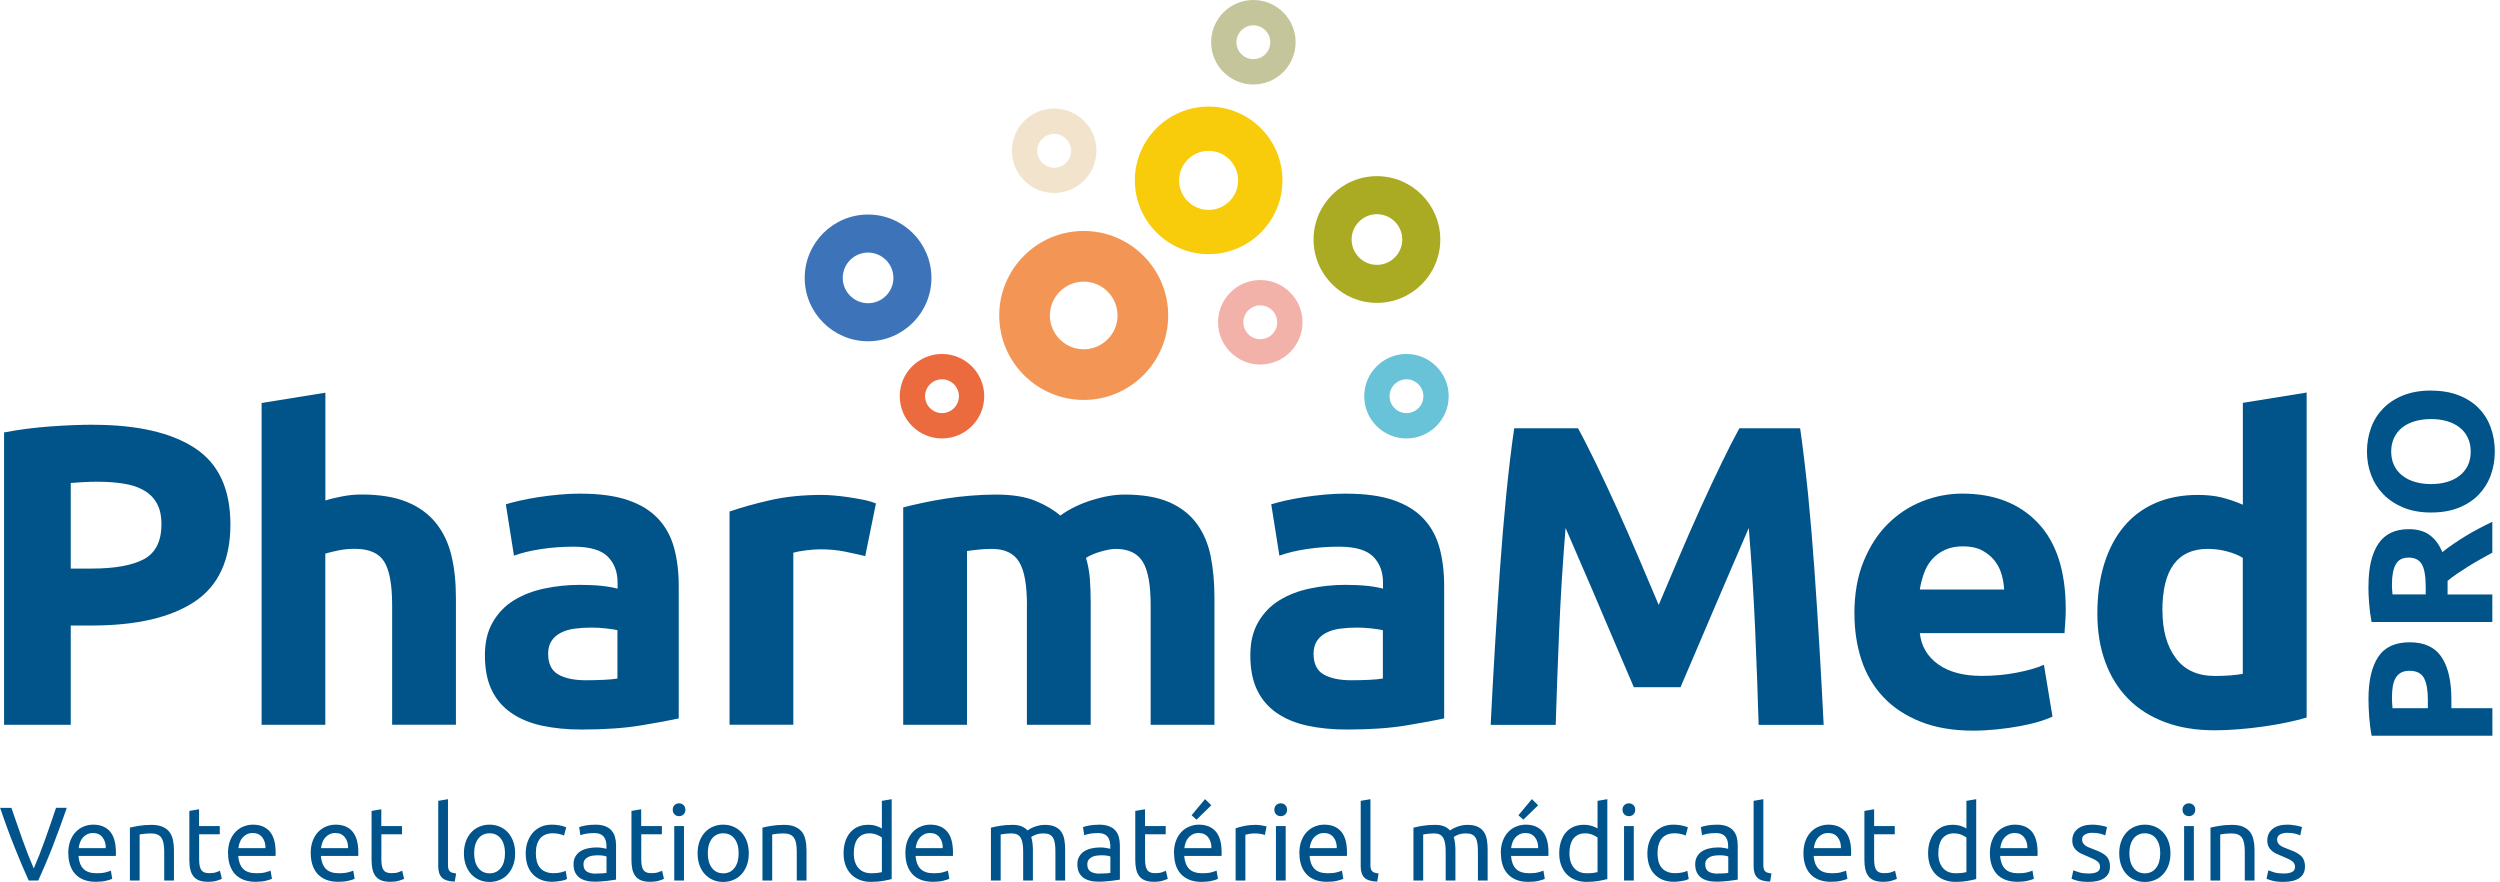
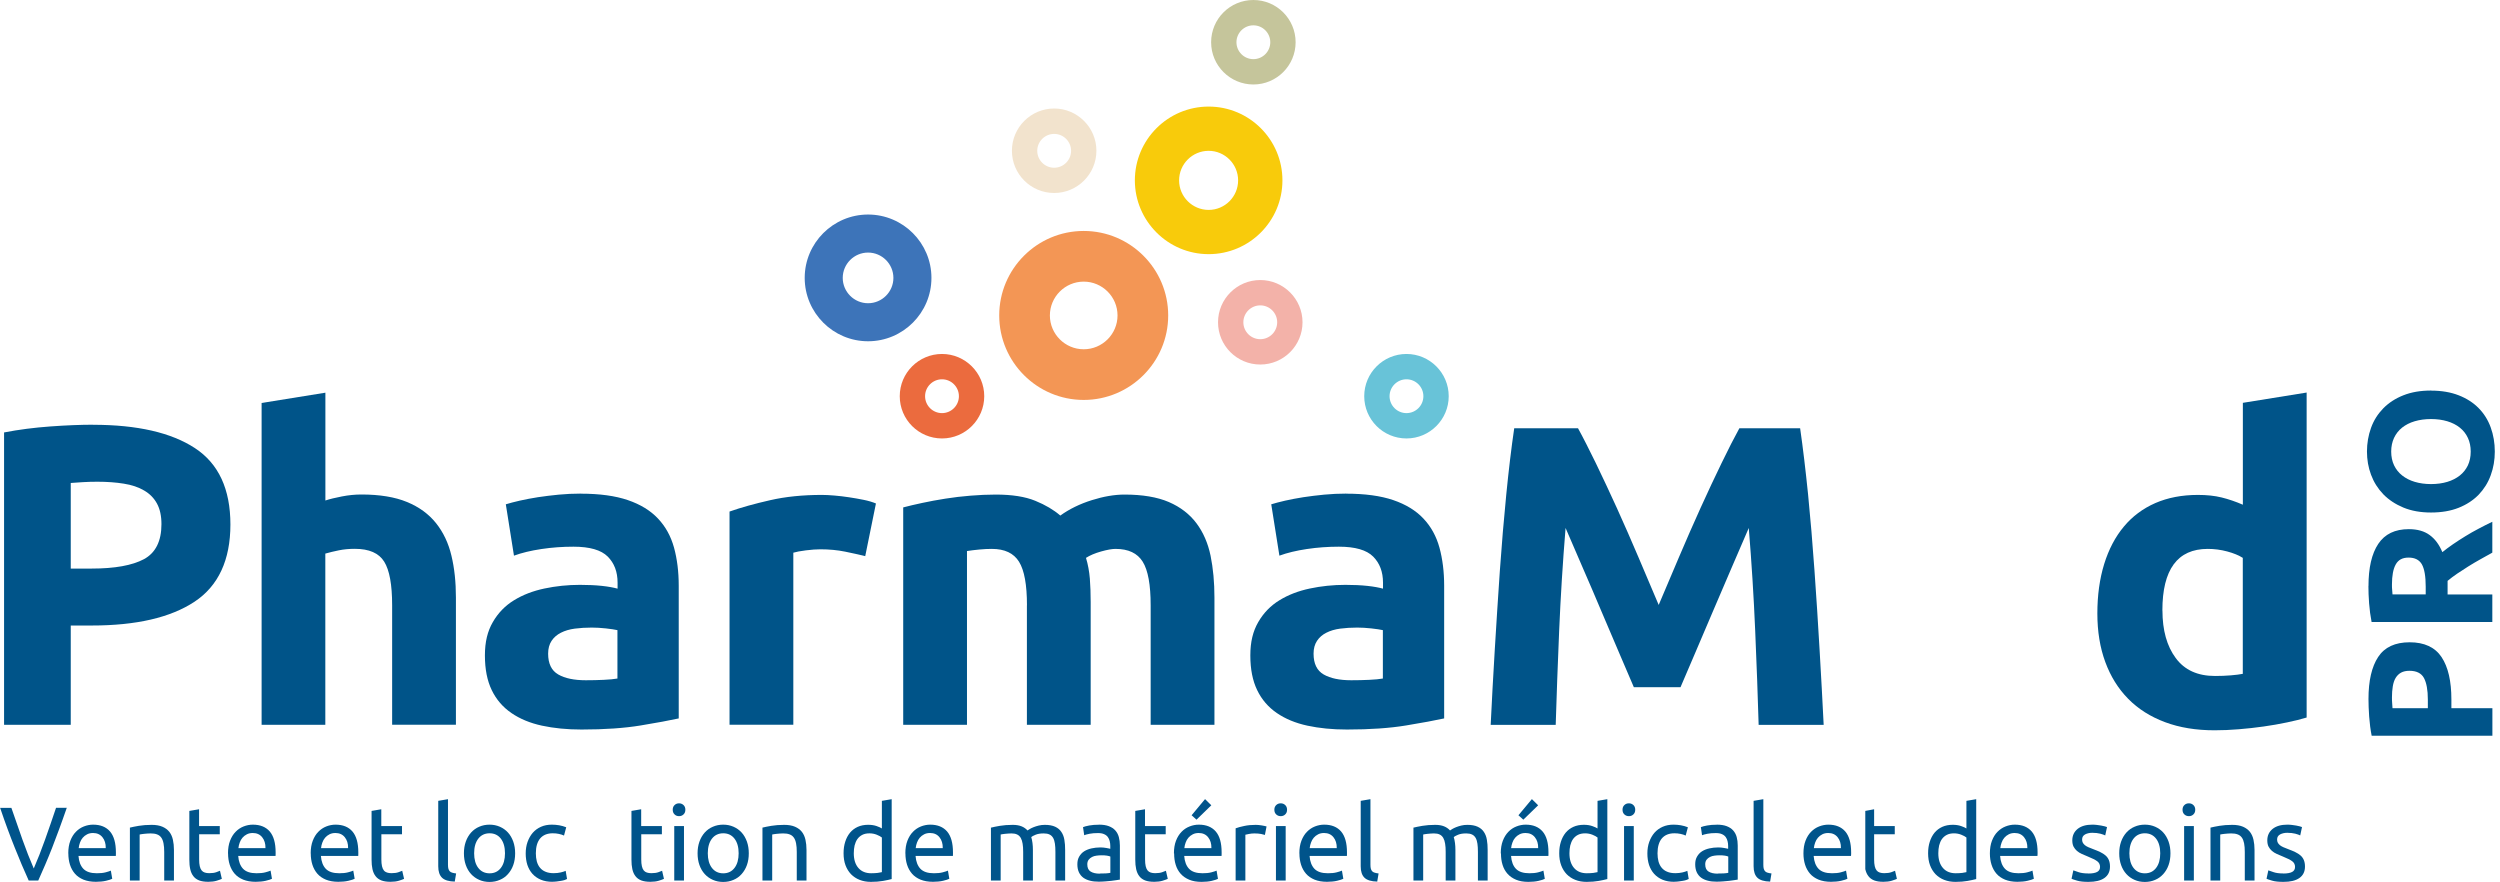
<svg xmlns="http://www.w3.org/2000/svg" width="360" height="127" viewBox="0 0 360 127" fill="none">
  <g clip-path="url(#clip0_293_1561)">
    <path d="M13.399 61.169C19.77 61.169 24.651 62.292 28.07 64.529C31.479 66.765 33.179 70.433 33.179 75.532C33.179 80.631 31.449 84.378 28 86.655C24.551 88.931 19.621 90.074 13.21 90.074H10.188V104.367H0.586V62.272C2.684 61.865 4.9 61.577 7.246 61.408C9.592 61.239 11.639 61.159 13.409 61.159M14.015 69.369C13.319 69.369 12.623 69.389 11.947 69.429C11.272 69.469 10.685 69.509 10.188 69.548V81.874H13.21C16.54 81.874 19.044 81.416 20.724 80.522C22.404 79.617 23.249 77.927 23.249 75.472C23.249 74.28 23.03 73.296 22.603 72.51C22.175 71.725 21.559 71.099 20.754 70.632C19.949 70.155 18.975 69.827 17.832 69.648C16.679 69.459 15.407 69.369 14.015 69.369Z" fill="#005489" />
    <path d="M37.672 104.367V58.028L46.856 56.547V72.073C47.472 71.864 48.267 71.675 49.231 71.487C50.196 71.298 51.13 71.208 52.035 71.208C54.669 71.208 56.855 71.566 58.595 72.282C60.344 72.997 61.736 74.021 62.789 75.333C63.833 76.645 64.578 78.206 65.006 80.015C65.443 81.824 65.652 83.832 65.652 86.058V104.357H56.468V87.162C56.468 84.2 56.09 82.112 55.325 80.88C54.559 79.647 53.158 79.031 51.1 79.031C50.275 79.031 49.51 79.1 48.784 79.249C48.069 79.399 47.422 79.548 46.846 79.717V104.367H37.662H37.672Z" fill="#005489" />
    <path d="M83.623 71.089C86.337 71.089 88.593 71.397 90.402 72.013C92.211 72.63 93.662 73.514 94.746 74.667C95.839 75.82 96.604 77.212 97.061 78.862C97.509 80.502 97.737 82.331 97.737 84.349V103.453C96.425 103.741 94.597 104.079 92.251 104.467C89.905 104.854 87.072 105.053 83.742 105.053C81.645 105.053 79.746 104.864 78.047 104.496C76.347 104.129 74.876 103.522 73.644 102.677C72.411 101.833 71.467 100.739 70.811 99.377C70.155 98.026 69.827 96.356 69.827 94.388C69.827 92.42 70.204 90.899 70.97 89.577C71.725 88.265 72.749 87.211 74.021 86.436C75.293 85.651 76.755 85.094 78.395 84.746C80.035 84.398 81.744 84.219 83.514 84.219C84.706 84.219 85.76 84.269 86.684 84.368C87.609 84.468 88.354 84.607 88.931 84.766V83.901C88.931 82.341 88.454 81.088 87.51 80.144C86.565 79.2 84.925 78.723 82.579 78.723C81.019 78.723 79.478 78.832 77.957 79.061C76.437 79.289 75.124 79.607 74.011 80.015L72.838 72.62C73.375 72.451 74.041 72.282 74.846 72.093C75.651 71.914 76.516 71.745 77.47 71.596C78.415 71.457 79.409 71.328 80.462 71.228C81.506 71.129 82.569 71.079 83.633 71.079M84.359 97.956C85.263 97.956 86.128 97.936 86.943 97.896C87.768 97.857 88.424 97.797 88.911 97.708V90.74C88.543 90.66 87.987 90.571 87.251 90.491C86.516 90.412 85.83 90.372 85.213 90.372C84.349 90.372 83.543 90.422 82.778 90.521C82.013 90.621 81.347 90.819 80.78 91.108C80.204 91.396 79.757 91.784 79.428 92.281C79.1 92.778 78.931 93.384 78.931 94.129C78.931 95.57 79.418 96.564 80.383 97.121C81.347 97.678 82.669 97.956 84.359 97.956Z" fill="#005489" />
    <path d="M124.595 80.084C123.77 79.876 122.806 79.667 121.702 79.438C120.589 79.21 119.396 79.1 118.124 79.1C117.547 79.1 116.862 79.15 116.057 79.249C115.251 79.349 114.645 79.468 114.238 79.587V104.357H105.053V73.663C106.693 73.087 108.641 72.54 110.878 72.033C113.114 71.516 115.609 71.268 118.363 71.268C118.86 71.268 119.456 71.298 120.152 71.357C120.847 71.417 121.543 71.496 122.249 71.606C122.945 71.705 123.641 71.835 124.346 71.974C125.042 72.113 125.638 72.292 126.135 72.5L124.595 80.075V80.084Z" fill="#005489" />
    <path d="M147.883 87.171C147.883 84.209 147.506 82.122 146.74 80.89C145.975 79.657 144.673 79.041 142.824 79.041C142.248 79.041 141.651 79.071 141.035 79.13C140.419 79.19 139.822 79.259 139.246 79.349V104.367H130.062V73.067C130.837 72.858 131.751 72.65 132.805 72.421C133.849 72.192 134.962 71.993 136.135 71.805C137.308 71.616 138.51 71.477 139.743 71.377C140.975 71.278 142.188 71.218 143.381 71.218C145.727 71.218 147.625 71.516 149.076 72.113C150.537 72.709 151.73 73.415 152.684 74.24C153.996 73.296 155.507 72.56 157.217 72.023C158.917 71.487 160.497 71.218 161.928 71.218C164.513 71.218 166.64 71.576 168.31 72.292C169.97 73.007 171.301 74.031 172.286 75.343C173.27 76.655 173.945 78.216 174.323 80.025C174.691 81.834 174.88 83.842 174.88 86.068V104.367H165.695V87.171C165.695 84.209 165.318 82.122 164.552 80.89C163.787 79.657 162.485 79.041 160.636 79.041C160.139 79.041 159.453 79.16 158.569 79.409C157.684 79.657 156.958 79.965 156.382 80.333C156.67 81.277 156.849 82.271 156.939 83.325C157.018 84.378 157.058 85.492 157.058 86.684V104.367H147.874V87.171H147.883Z" fill="#005489" />
    <path d="M193.845 71.089C196.558 71.089 198.815 71.397 200.624 72.013C202.433 72.63 203.884 73.514 204.967 74.667C206.061 75.82 206.826 77.212 207.283 78.862C207.73 80.502 207.959 82.331 207.959 84.349V103.453C206.647 103.741 204.818 104.079 202.472 104.467C200.127 104.854 197.294 105.053 193.964 105.053C191.867 105.053 189.968 104.864 188.269 104.496C186.569 104.129 185.098 103.522 183.865 102.677C182.633 101.833 181.688 100.739 181.032 99.377C180.376 98.026 180.048 96.356 180.048 94.388C180.048 92.42 180.426 90.899 181.191 89.577C181.947 88.265 182.971 87.211 184.243 86.436C185.515 85.651 186.976 85.094 188.616 84.746C190.256 84.398 191.966 84.219 193.735 84.219C194.928 84.219 195.982 84.269 196.906 84.368C197.831 84.468 198.576 84.607 199.153 84.766V83.901C199.153 82.341 198.675 81.088 197.731 80.144C196.787 79.2 195.147 78.723 192.801 78.723C191.24 78.723 189.7 78.832 188.179 79.061C186.658 79.289 185.346 79.607 184.233 80.015L183.06 72.62C183.597 72.451 184.263 72.282 185.068 72.093C185.873 71.914 186.738 71.745 187.692 71.596C188.636 71.457 189.63 71.328 190.684 71.228C191.728 71.129 192.791 71.079 193.855 71.079M194.58 97.956C195.485 97.956 196.35 97.936 197.165 97.896C197.99 97.857 198.646 97.797 199.133 97.708V90.74C198.765 90.66 198.208 90.571 197.473 90.491C196.737 90.412 196.051 90.372 195.435 90.372C194.57 90.372 193.765 90.422 193 90.521C192.234 90.621 191.568 90.819 191.002 91.108C190.425 91.396 189.978 91.784 189.65 92.281C189.322 92.778 189.153 93.384 189.153 94.129C189.153 95.57 189.64 96.564 190.604 97.121C191.568 97.678 192.89 97.956 194.58 97.956Z" fill="#005489" />
    <path d="M227.232 61.666C227.978 63.018 228.823 64.698 229.797 66.686C230.761 68.684 231.775 70.841 232.829 73.156C233.882 75.472 234.916 77.848 235.95 80.273C236.983 82.699 237.947 84.975 238.852 87.112C239.757 84.975 240.721 82.699 241.754 80.273C242.788 77.848 243.822 75.472 244.875 73.156C245.929 70.841 246.933 68.684 247.907 66.686C248.871 64.698 249.726 63.018 250.472 61.666H259.219C259.626 64.499 260.004 67.68 260.362 71.188C260.709 74.697 261.018 78.355 261.286 82.162C261.554 85.959 261.803 89.776 262.022 93.593C262.25 97.409 262.439 101.008 262.608 104.377H253.245C253.125 100.232 252.956 95.71 252.748 90.819C252.539 85.929 252.231 80.999 251.823 76.029C251.078 77.759 250.253 79.667 249.348 81.764C248.444 83.862 247.549 85.959 246.655 88.046C245.77 90.144 244.915 92.141 244.09 94.06C243.265 95.978 242.569 97.608 241.993 98.96H235.274C234.697 97.608 234.001 95.968 233.176 94.06C232.351 92.151 231.497 90.144 230.612 88.046C229.727 85.949 228.833 83.852 227.918 81.764C227.014 79.667 226.189 77.759 225.443 76.029C225.036 80.999 224.728 85.929 224.519 90.819C224.31 95.71 224.151 100.232 224.022 104.377H214.659C214.818 101.008 215.017 97.409 215.245 93.593C215.474 89.776 215.722 85.959 215.981 82.162C216.249 78.365 216.557 74.707 216.905 71.188C217.253 67.68 217.631 64.499 218.048 61.666H227.232Z" fill="#005489" />
-     <path d="M267.031 88.404C267.031 85.531 267.468 83.007 268.353 80.85C269.237 78.693 270.39 76.894 271.832 75.463C273.273 74.021 274.923 72.938 276.792 72.192C278.66 71.457 280.579 71.079 282.557 71.079C287.159 71.079 290.797 72.49 293.461 75.303C296.134 78.116 297.466 82.261 297.466 87.718C297.466 88.255 297.446 88.841 297.407 89.478C297.367 90.114 297.327 90.68 297.287 91.167H276.454C276.662 93.056 277.547 94.557 279.108 95.67C280.668 96.783 282.765 97.33 285.389 97.33C287.079 97.33 288.729 97.181 290.349 96.873C291.97 96.564 293.301 96.187 294.325 95.73L295.558 103.184C295.061 103.433 294.405 103.681 293.59 103.92C292.765 104.168 291.85 104.377 290.846 104.566C289.842 104.755 288.759 104.904 287.616 105.023C286.463 105.143 285.31 105.212 284.167 105.212C281.255 105.212 278.71 104.785 276.553 103.92C274.396 103.055 272.607 101.882 271.196 100.371C269.784 98.871 268.73 97.091 268.055 95.044C267.379 92.986 267.041 90.77 267.041 88.384M288.6 84.895C288.56 84.12 288.421 83.355 288.202 82.619C287.974 81.883 287.626 81.228 287.159 80.651C286.682 80.075 286.085 79.607 285.37 79.23C284.654 78.862 283.759 78.673 282.686 78.673C281.612 78.673 280.777 78.852 280.032 79.2C279.296 79.548 278.68 80.015 278.183 80.581C277.686 81.158 277.308 81.824 277.04 82.589C276.772 83.345 276.573 84.12 276.454 84.895H288.59H288.6Z" fill="#005489" />
    <path d="M332.156 103.324C331.331 103.572 330.387 103.811 329.323 104.029C328.25 104.258 327.137 104.447 325.964 104.616C324.791 104.785 323.598 104.914 322.386 105.013C321.173 105.113 320.01 105.162 318.907 105.162C316.233 105.162 313.857 104.775 311.76 103.99C309.663 103.204 307.893 102.091 306.462 100.63C305.021 99.169 303.927 97.409 303.162 95.332C302.397 93.255 302.019 90.929 302.019 88.334C302.019 85.74 302.347 83.335 303.003 81.218C303.659 79.1 304.603 77.301 305.836 75.83C307.068 74.349 308.579 73.226 310.368 72.441C312.158 71.665 314.195 71.268 316.501 71.268C317.774 71.268 318.917 71.387 319.92 71.636C320.924 71.884 321.938 72.232 322.972 72.679V58.008L332.156 56.527V103.304V103.324ZM311.392 87.917C311.392 90.75 312.028 93.036 313.301 94.755C314.573 96.485 316.461 97.34 318.966 97.34C319.791 97.34 320.547 97.31 321.242 97.25C321.938 97.191 322.515 97.121 322.962 97.032V80.333C322.386 79.965 321.64 79.657 320.716 79.409C319.791 79.16 318.857 79.041 317.913 79.041C313.559 79.041 311.382 82.003 311.382 87.917" fill="#005489" />
-     <path d="M198.278 43.616C193.248 43.616 189.153 39.52 189.153 34.491C189.153 29.461 193.248 25.366 198.278 25.366C203.307 25.366 207.403 29.461 207.403 34.491C207.403 39.52 203.307 43.616 198.278 43.616ZM198.278 30.843C196.27 30.843 194.63 32.483 194.63 34.491C194.63 36.499 196.27 38.139 198.278 38.139C200.286 38.139 201.926 36.499 201.926 34.491C201.926 32.483 200.286 30.843 198.278 30.843Z" fill="#AAAB23" />
    <path d="M135.648 63.137C132.288 63.137 129.564 60.414 129.564 57.054C129.564 53.694 132.298 50.971 135.648 50.971C138.997 50.971 141.731 53.704 141.731 57.054C141.731 60.404 139.007 63.137 135.648 63.137ZM135.648 54.619C134.306 54.619 133.212 55.712 133.212 57.054C133.212 58.396 134.306 59.489 135.648 59.489C136.989 59.489 138.083 58.396 138.083 57.054C138.083 55.712 136.989 54.619 135.648 54.619Z" fill="#EB6B3E" />
    <path d="M202.532 63.137C199.172 63.137 196.449 60.414 196.449 57.054C196.449 53.694 199.182 50.971 202.532 50.971C205.882 50.971 208.615 53.704 208.615 57.054C208.615 60.404 205.891 63.137 202.532 63.137ZM202.532 54.619C201.19 54.619 200.097 55.712 200.097 57.054C200.097 58.396 201.19 59.489 202.532 59.489C203.874 59.489 204.967 58.396 204.967 57.054C204.967 55.712 203.874 54.619 202.532 54.619Z" fill="#68C3D8" />
    <path d="M181.48 52.492C178.12 52.492 175.396 49.768 175.396 46.409C175.396 43.049 178.13 40.325 181.48 40.325C184.829 40.325 187.563 43.059 187.563 46.409C187.563 49.758 184.839 52.492 181.48 52.492ZM181.48 43.973C180.138 43.973 179.044 45.067 179.044 46.409C179.044 47.751 180.138 48.844 181.48 48.844C182.821 48.844 183.915 47.751 183.915 46.409C183.915 45.067 182.821 43.973 181.48 43.973Z" fill="#F3B2A9" />
    <path d="M174.045 36.598C168.19 36.598 163.419 31.827 163.419 25.973C163.419 20.118 168.18 15.347 174.045 15.347C179.909 15.347 184.67 20.108 184.67 25.973C184.67 31.837 179.909 36.598 174.045 36.598ZM174.045 21.718C171.699 21.718 169.79 23.627 169.79 25.973C169.79 28.318 171.699 30.227 174.045 30.227C176.39 30.227 178.289 28.318 178.289 25.973C178.289 23.627 176.38 21.718 174.045 21.718Z" fill="#F8CB0B" />
    <path d="M180.485 12.166C177.136 12.166 174.402 9.443 174.402 6.083C174.402 2.723 177.126 0 180.485 0C183.845 0 186.569 2.733 186.569 6.083C186.569 9.433 183.845 12.166 180.485 12.166ZM180.485 3.648C179.144 3.648 178.05 4.741 178.05 6.083C178.05 7.425 179.144 8.518 180.485 8.518C181.827 8.518 182.921 7.425 182.921 6.083C182.921 4.741 181.827 3.648 180.485 3.648Z" fill="#C5C59B" />
    <path d="M156.054 57.591C149.345 57.591 143.888 52.134 143.888 45.425C143.888 38.715 149.345 33.258 156.054 33.258C162.763 33.258 168.22 38.715 168.22 45.425C168.22 52.134 162.763 57.591 156.054 57.591ZM156.054 40.554C153.37 40.554 151.183 42.741 151.183 45.425C151.183 48.108 153.37 50.295 156.054 50.295C158.738 50.295 160.924 48.108 160.924 45.425C160.924 42.741 158.738 40.554 156.054 40.554Z" fill="#F39655" />
    <path d="M151.799 27.791C148.44 27.791 145.716 25.068 145.716 21.708C145.716 18.349 148.45 15.625 151.799 15.625C155.149 15.625 157.883 18.359 157.883 21.708C157.883 25.058 155.159 27.791 151.799 27.791ZM151.799 19.283C150.458 19.283 149.364 20.376 149.364 21.718C149.364 23.06 150.458 24.154 151.799 24.154C153.141 24.154 154.235 23.06 154.235 21.718C154.235 20.376 153.141 19.283 151.799 19.283Z" fill="#F2E3CD" />
    <path d="M125.002 49.142C119.973 49.142 115.877 45.047 115.877 40.017C115.877 34.988 119.973 30.893 125.002 30.893C130.032 30.893 134.127 34.988 134.127 40.017C134.127 45.047 130.032 49.142 125.002 49.142ZM125.002 36.37C122.994 36.37 121.354 38.01 121.354 40.017C121.354 42.025 122.994 43.665 125.002 43.665C127.01 43.665 128.65 42.025 128.65 40.017C128.65 38.01 127.01 36.37 125.002 36.37Z" fill="#3D74B9" />
    <path d="M341.062 100.66C341.062 98.026 341.529 96.008 342.454 94.606C343.378 93.195 344.889 92.489 346.996 92.489C349.103 92.489 350.644 93.205 351.588 94.626C352.532 96.048 353 98.085 353 100.739V101.982H358.904V105.948H341.519C341.35 105.083 341.231 104.168 341.161 103.194C341.092 102.23 341.062 101.375 341.062 100.65V100.66ZM344.442 100.401C344.442 100.69 344.442 100.978 344.471 101.256C344.491 101.534 344.501 101.773 344.521 101.982H349.61V100.739C349.61 99.368 349.421 98.334 349.054 97.638C348.676 96.942 347.98 96.594 346.966 96.594C346.479 96.594 346.072 96.684 345.744 96.863C345.426 97.042 345.167 97.3 344.968 97.628C344.77 97.956 344.64 98.364 344.561 98.841C344.481 99.318 344.442 99.845 344.442 100.421V100.401Z" fill="#005489" />
    <path d="M341.062 84.398C341.062 81.754 341.529 79.727 342.473 78.315C343.417 76.904 344.879 76.198 346.867 76.198C348.109 76.198 349.113 76.486 349.878 77.053C350.654 77.619 351.26 78.444 351.697 79.508C352.135 79.15 352.642 78.782 353.208 78.385C353.775 77.997 354.371 77.609 354.987 77.232C355.604 76.854 356.25 76.476 356.926 76.128C357.591 75.771 358.257 75.443 358.894 75.135V79.578C358.317 79.906 357.731 80.234 357.134 80.562C356.538 80.89 355.961 81.237 355.405 81.585C354.848 81.933 354.311 82.281 353.814 82.619C353.317 82.957 352.86 83.305 352.453 83.643V85.601H358.894V89.567H341.509C341.34 88.702 341.221 87.808 341.151 86.883C341.082 85.959 341.052 85.134 341.052 84.398H341.062ZM344.441 84.17C344.441 84.458 344.441 84.716 344.471 84.945C344.491 85.174 344.501 85.392 344.521 85.591H349.302V84.468C349.302 82.977 349.113 81.903 348.745 81.257C348.367 80.611 347.731 80.293 346.837 80.293C345.942 80.293 345.356 80.621 344.988 81.277C344.62 81.933 344.441 82.897 344.441 84.17Z" fill="#005489" />
    <path d="M350.067 56.249C351.578 56.249 352.91 56.478 354.053 56.925C355.196 57.372 356.16 57.988 356.926 58.774C357.701 59.559 358.278 60.483 358.665 61.557C359.053 62.63 359.252 63.793 359.252 65.026C359.252 66.258 359.053 67.371 358.665 68.435C358.278 69.509 357.691 70.433 356.926 71.238C356.15 72.033 355.196 72.659 354.053 73.117C352.91 73.574 351.578 73.802 350.067 73.802C348.556 73.802 347.235 73.564 346.081 73.087C344.938 72.61 343.974 71.974 343.189 71.168C342.414 70.363 341.827 69.429 341.43 68.365C341.032 67.302 340.843 66.189 340.843 65.016C340.843 63.843 341.042 62.67 341.43 61.606C341.817 60.533 342.404 59.609 343.189 58.803C343.974 58.008 344.928 57.382 346.081 56.925C347.225 56.468 348.556 56.239 350.067 56.239V56.249ZM350.067 69.707C350.932 69.707 351.717 69.598 352.413 69.389C353.109 69.18 353.705 68.872 354.212 68.475C354.709 68.077 355.097 67.59 355.375 67.014C355.644 66.437 355.783 65.771 355.783 65.026C355.783 64.28 355.644 63.634 355.375 63.058C355.107 62.471 354.719 61.984 354.212 61.577C353.715 61.179 353.109 60.871 352.413 60.662C351.717 60.453 350.932 60.344 350.067 60.344C349.203 60.344 348.417 60.453 347.712 60.662C347.006 60.871 346.41 61.179 345.903 61.577C345.406 61.974 345.018 62.471 344.74 63.058C344.471 63.644 344.332 64.3 344.332 65.026C344.332 65.751 344.471 66.437 344.75 67.014C345.028 67.59 345.416 68.077 345.922 68.475C346.429 68.872 347.026 69.18 347.731 69.389C348.437 69.598 349.213 69.707 350.057 69.707H350.067Z" fill="#005489" />
    <path d="M9.612 116.335C9.224 117.438 8.866 118.472 8.518 119.406C8.171 120.35 7.833 121.245 7.505 122.09C7.177 122.935 6.839 123.74 6.511 124.515C6.183 125.29 5.845 126.046 5.507 126.801H4.135C3.797 126.046 3.459 125.28 3.131 124.515C2.803 123.75 2.475 122.935 2.137 122.09C1.799 121.245 1.451 120.35 1.103 119.406C0.756 118.462 0.388 117.438 0.02 116.335H1.64C2.187 117.925 2.714 119.456 3.24 120.927C3.767 122.398 4.304 123.78 4.861 125.062C5.417 123.78 5.954 122.408 6.481 120.927C7.008 119.456 7.534 117.915 8.071 116.325H9.642L9.612 116.335Z" fill="#00548B" />
    <path d="M9.831 122.885C9.831 122.189 9.93 121.583 10.129 121.066C10.328 120.549 10.596 120.112 10.934 119.774C11.262 119.436 11.649 119.177 12.077 119.008C12.504 118.84 12.952 118.75 13.409 118.75C14.463 118.75 15.277 119.078 15.844 119.734C16.411 120.4 16.689 121.404 16.689 122.746V122.984C16.689 123.084 16.689 123.163 16.679 123.253H11.302C11.361 124.068 11.6 124.684 12.007 125.111C12.425 125.539 13.061 125.748 13.946 125.748C14.443 125.748 14.86 125.708 15.198 125.618C15.536 125.529 15.794 125.449 15.963 125.37L16.162 126.543C15.993 126.632 15.695 126.732 15.268 126.831C14.84 126.93 14.353 126.98 13.806 126.98C13.121 126.98 12.524 126.871 12.027 126.672C11.53 126.463 11.113 126.185 10.795 125.817C10.477 125.449 10.238 125.022 10.079 124.525C9.92 124.028 9.841 123.481 9.841 122.885M15.228 122.12C15.238 121.483 15.079 120.967 14.751 120.559C14.423 120.152 13.975 119.953 13.399 119.953C13.081 119.953 12.793 120.012 12.544 120.142C12.296 120.271 12.087 120.43 11.918 120.629C11.749 120.827 11.61 121.066 11.52 121.324C11.421 121.583 11.361 121.851 11.332 122.13H15.228V122.12Z" fill="#00548B" />
    <path d="M18.706 119.177C19.025 119.098 19.452 119.008 19.989 118.919C20.526 118.83 21.132 118.78 21.828 118.78C22.454 118.78 22.971 118.869 23.388 119.048C23.806 119.227 24.134 119.476 24.382 119.784C24.631 120.102 24.8 120.48 24.899 120.927C24.998 121.374 25.048 121.861 25.048 122.388V126.801H23.647V122.686C23.647 122.199 23.617 121.792 23.547 121.444C23.478 121.096 23.378 120.827 23.219 120.609C23.06 120.39 22.861 120.241 22.613 120.152C22.364 120.052 22.046 120.012 21.678 120.012C21.529 120.012 21.37 120.012 21.211 120.032C21.052 120.032 20.893 120.052 20.754 120.072C20.605 120.082 20.476 120.102 20.357 120.122C20.237 120.142 20.158 120.161 20.108 120.171V126.801H18.706V119.167V119.177Z" fill="#00548B" />
    <path d="M28.676 118.949H31.648V120.132H28.676V123.76C28.676 124.147 28.706 124.475 28.765 124.734C28.825 124.992 28.915 125.191 29.034 125.34C29.153 125.489 29.302 125.589 29.491 125.648C29.67 125.708 29.889 125.738 30.127 125.738C30.545 125.738 30.893 125.688 31.141 125.598C31.4 125.499 31.578 125.43 31.678 125.39L31.946 126.553C31.807 126.622 31.559 126.712 31.211 126.821C30.853 126.93 30.455 126.98 29.998 126.98C29.461 126.98 29.024 126.911 28.676 126.781C28.328 126.642 28.05 126.443 27.841 126.165C27.632 125.897 27.483 125.559 27.394 125.161C27.304 124.764 27.265 124.306 27.265 123.78V116.772L28.666 116.533V118.969L28.676 118.949Z" fill="#00548B" />
    <path d="M32.831 122.885C32.831 122.189 32.931 121.583 33.129 121.066C33.328 120.549 33.596 120.112 33.934 119.774C34.262 119.436 34.65 119.177 35.077 119.008C35.505 118.84 35.952 118.75 36.409 118.75C37.463 118.75 38.278 119.078 38.845 119.734C39.411 120.4 39.69 121.404 39.69 122.746V122.984C39.69 123.084 39.69 123.163 39.679 123.253H34.302C34.362 124.068 34.6 124.684 35.008 125.111C35.425 125.539 36.062 125.748 36.946 125.748C37.443 125.748 37.861 125.708 38.199 125.618C38.536 125.529 38.795 125.449 38.964 125.37L39.163 126.543C38.994 126.632 38.696 126.732 38.268 126.831C37.841 126.93 37.354 126.98 36.807 126.98C36.121 126.98 35.525 126.871 35.028 126.672C34.531 126.463 34.113 126.185 33.795 125.817C33.477 125.449 33.239 125.022 33.08 124.525C32.92 124.028 32.841 123.481 32.841 122.885M38.228 122.12C38.238 121.483 38.079 120.967 37.751 120.559C37.423 120.152 36.976 119.953 36.399 119.953C36.081 119.953 35.793 120.012 35.545 120.142C35.296 120.271 35.087 120.43 34.918 120.629C34.749 120.827 34.61 121.066 34.521 121.324C34.421 121.583 34.362 121.851 34.332 122.13H38.228V122.12Z" fill="#00548B" />
    <path d="M44.739 122.885C44.739 122.189 44.838 121.583 45.037 121.066C45.236 120.549 45.504 120.112 45.842 119.774C46.17 119.436 46.558 119.177 46.985 119.008C47.413 118.84 47.86 118.75 48.317 118.75C49.371 118.75 50.186 119.078 50.752 119.734C51.319 120.4 51.597 121.404 51.597 122.746V122.984C51.597 123.084 51.597 123.163 51.587 123.253H46.21C46.27 124.068 46.508 124.684 46.916 125.111C47.333 125.539 47.969 125.748 48.854 125.748C49.351 125.748 49.768 125.708 50.106 125.618C50.444 125.529 50.703 125.449 50.872 125.37L51.07 126.543C50.901 126.632 50.603 126.732 50.176 126.831C49.748 126.93 49.261 126.98 48.715 126.98C48.029 126.98 47.432 126.871 46.935 126.672C46.438 126.463 46.021 126.185 45.703 125.817C45.385 125.449 45.146 125.022 44.987 124.525C44.828 124.028 44.749 123.481 44.749 122.885M50.126 122.12C50.136 121.483 49.977 120.967 49.649 120.559C49.321 120.152 48.874 119.953 48.297 119.953C47.979 119.953 47.691 120.012 47.442 120.142C47.194 120.271 46.985 120.43 46.816 120.629C46.647 120.827 46.508 121.066 46.419 121.324C46.319 121.583 46.26 121.851 46.23 122.13H50.126V122.12Z" fill="#00548B" />
    <path d="M54.917 118.949H57.889V120.132H54.917V123.76C54.917 124.147 54.947 124.475 55.007 124.734C55.066 124.992 55.156 125.191 55.275 125.34C55.394 125.489 55.544 125.589 55.732 125.648C55.911 125.708 56.13 125.738 56.368 125.738C56.786 125.738 57.134 125.688 57.382 125.598C57.641 125.499 57.82 125.43 57.919 125.39L58.188 126.553C58.048 126.622 57.8 126.712 57.452 126.821C57.094 126.93 56.697 126.98 56.239 126.98C55.703 126.98 55.265 126.911 54.917 126.781C54.569 126.642 54.291 126.443 54.082 126.165C53.874 125.897 53.724 125.559 53.635 125.161C53.546 124.764 53.506 124.306 53.506 123.78V116.772L54.907 116.533V118.969L54.917 118.949Z" fill="#00548B" />
    <path d="M65.493 126.95C64.628 126.93 64.012 126.742 63.654 126.394C63.286 126.036 63.107 125.489 63.107 124.744V115.321L64.509 115.082V124.525C64.509 124.754 64.529 124.952 64.569 125.102C64.608 125.251 64.678 125.37 64.767 125.469C64.857 125.559 64.976 125.628 65.125 125.668C65.274 125.718 65.463 125.748 65.682 125.777L65.483 126.96L65.493 126.95Z" fill="#00548B" />
    <path d="M74.18 122.875C74.18 123.501 74.091 124.068 73.912 124.565C73.733 125.072 73.475 125.499 73.147 125.867C72.819 126.235 72.431 126.513 71.974 126.702C71.517 126.901 71.03 127 70.493 127C69.956 127 69.459 126.901 69.012 126.702C68.555 126.503 68.167 126.225 67.839 125.867C67.511 125.509 67.252 125.072 67.074 124.565C66.895 124.058 66.805 123.501 66.805 122.875C66.805 122.249 66.895 121.702 67.074 121.195C67.252 120.688 67.511 120.251 67.839 119.883C68.167 119.525 68.555 119.237 69.012 119.048C69.469 118.849 69.956 118.75 70.493 118.75C71.03 118.75 71.517 118.849 71.974 119.048C72.431 119.247 72.819 119.525 73.147 119.883C73.475 120.241 73.723 120.678 73.912 121.195C74.091 121.702 74.18 122.269 74.18 122.875ZM72.719 122.875C72.719 121.99 72.52 121.285 72.123 120.768C71.725 120.251 71.179 119.993 70.503 119.993C69.827 119.993 69.27 120.251 68.873 120.768C68.475 121.285 68.276 121.99 68.276 122.875C68.276 123.76 68.475 124.465 68.873 124.982C69.27 125.499 69.817 125.758 70.503 125.758C71.189 125.758 71.725 125.499 72.123 124.982C72.52 124.465 72.719 123.76 72.719 122.875Z" fill="#00548B" />
    <path d="M79.558 126.98C78.922 126.98 78.365 126.881 77.888 126.682C77.411 126.483 77.003 126.195 76.675 125.837C76.347 125.469 76.109 125.042 75.94 124.545C75.781 124.048 75.701 123.491 75.701 122.895C75.701 122.299 75.791 121.732 75.969 121.235C76.148 120.738 76.397 120.291 76.715 119.923C77.033 119.555 77.431 119.267 77.898 119.058C78.365 118.849 78.892 118.75 79.458 118.75C79.816 118.75 80.164 118.78 80.522 118.84C80.87 118.899 81.208 118.999 81.536 119.128L81.218 120.321C81.009 120.221 80.76 120.142 80.482 120.082C80.204 120.022 79.906 119.993 79.597 119.993C78.812 119.993 78.206 120.241 77.788 120.728C77.371 121.225 77.162 121.941 77.162 122.885C77.162 123.312 77.212 123.7 77.302 124.048C77.401 124.396 77.55 124.704 77.759 124.952C77.967 125.201 78.226 125.4 78.554 125.529C78.872 125.668 79.269 125.738 79.737 125.738C80.105 125.738 80.442 125.698 80.751 125.628C81.049 125.559 81.287 125.479 81.456 125.4L81.655 126.573C81.576 126.622 81.456 126.672 81.307 126.722C81.158 126.771 80.989 126.811 80.79 126.841C80.602 126.881 80.393 126.911 80.184 126.93C79.965 126.96 79.757 126.97 79.558 126.97" fill="#00548B" />
-     <path d="M85.691 118.75C86.257 118.75 86.734 118.82 87.122 118.969C87.51 119.118 87.818 119.317 88.056 119.585C88.295 119.853 88.464 120.171 88.563 120.539C88.662 120.907 88.712 121.315 88.712 121.752V126.662C88.593 126.682 88.424 126.712 88.205 126.742C87.987 126.781 87.748 126.811 87.47 126.841C87.201 126.871 86.903 126.901 86.585 126.921C86.267 126.95 85.949 126.96 85.641 126.96C85.204 126.96 84.786 126.921 84.418 126.821C84.041 126.732 83.722 126.583 83.454 126.394C83.186 126.195 82.967 125.936 82.818 125.618C82.669 125.3 82.589 124.913 82.589 124.455C82.589 123.998 82.679 123.65 82.858 123.342C83.037 123.034 83.275 122.776 83.573 122.587C83.872 122.398 84.229 122.259 84.627 122.169C85.025 122.08 85.452 122.03 85.899 122.03C86.038 122.03 86.188 122.03 86.337 122.05C86.486 122.07 86.635 122.09 86.764 122.11C86.903 122.13 87.022 122.159 87.122 122.179C87.221 122.199 87.291 122.219 87.331 122.229V121.831C87.331 121.603 87.311 121.374 87.251 121.146C87.201 120.917 87.112 120.718 86.983 120.539C86.853 120.36 86.675 120.221 86.446 120.122C86.217 120.012 85.919 119.963 85.561 119.963C85.094 119.963 84.697 119.993 84.349 120.062C84.001 120.132 83.742 120.201 83.573 120.271L83.404 119.108C83.583 119.028 83.891 118.949 84.309 118.869C84.726 118.79 85.194 118.76 85.681 118.76M85.81 125.787C86.138 125.787 86.436 125.787 86.695 125.768C86.953 125.748 87.162 125.728 87.341 125.688V123.342C87.241 123.293 87.072 123.253 86.853 123.213C86.625 123.173 86.347 123.163 86.028 123.163C85.82 123.163 85.591 123.183 85.353 123.213C85.114 123.243 84.895 123.302 84.707 123.402C84.508 123.501 84.349 123.63 84.219 123.799C84.09 123.968 84.021 124.187 84.021 124.455C84.021 124.962 84.18 125.31 84.508 125.509C84.826 125.708 85.273 125.807 85.82 125.807" fill="#00548B" />
    <path d="M92.34 118.949H95.312V120.132H92.34V123.76C92.34 124.147 92.37 124.475 92.43 124.734C92.489 124.992 92.579 125.191 92.698 125.34C92.817 125.489 92.966 125.589 93.155 125.648C93.334 125.708 93.553 125.738 93.791 125.738C94.209 125.738 94.557 125.688 94.805 125.598C95.064 125.499 95.243 125.43 95.342 125.39L95.61 126.553C95.471 126.622 95.223 126.712 94.875 126.821C94.517 126.93 94.119 126.98 93.662 126.98C93.125 126.98 92.688 126.911 92.34 126.781C91.992 126.642 91.714 126.443 91.505 126.165C91.296 125.897 91.147 125.559 91.058 125.161C90.969 124.764 90.929 124.306 90.929 123.78V116.772L92.33 116.533V118.969L92.34 118.949Z" fill="#00548B" />
    <path d="M97.778 117.527C97.529 117.527 97.31 117.448 97.141 117.279C96.963 117.11 96.873 116.891 96.873 116.603C96.873 116.315 96.963 116.096 97.141 115.927C97.32 115.758 97.529 115.679 97.778 115.679C98.026 115.679 98.245 115.758 98.424 115.927C98.603 116.096 98.692 116.315 98.692 116.603C98.692 116.891 98.603 117.11 98.424 117.279C98.245 117.448 98.036 117.527 97.778 117.527ZM98.493 126.801H97.092V118.949H98.493V126.801Z" fill="#00548B" />
    <path d="M107.826 122.875C107.826 123.501 107.737 124.068 107.558 124.565C107.379 125.072 107.121 125.499 106.793 125.867C106.465 126.235 106.077 126.513 105.62 126.702C105.163 126.901 104.676 127 104.139 127C103.602 127 103.105 126.901 102.658 126.702C102.201 126.503 101.813 126.225 101.485 125.867C101.157 125.509 100.898 125.072 100.72 124.565C100.541 124.058 100.451 123.501 100.451 122.875C100.451 122.249 100.541 121.702 100.72 121.195C100.898 120.688 101.157 120.251 101.485 119.883C101.813 119.525 102.201 119.237 102.658 119.048C103.115 118.849 103.602 118.75 104.139 118.75C104.676 118.75 105.163 118.849 105.62 119.048C106.077 119.247 106.465 119.525 106.793 119.883C107.121 120.241 107.369 120.678 107.558 121.195C107.737 121.702 107.826 122.269 107.826 122.875ZM106.365 122.875C106.365 121.99 106.167 121.285 105.769 120.768C105.371 120.251 104.825 119.993 104.149 119.993C103.473 119.993 102.916 120.251 102.519 120.768C102.121 121.285 101.922 121.99 101.922 122.875C101.922 123.76 102.121 124.465 102.519 124.982C102.916 125.499 103.463 125.758 104.149 125.758C104.835 125.758 105.371 125.499 105.769 124.982C106.167 124.465 106.365 123.76 106.365 122.875Z" fill="#00548B" />
    <path d="M109.794 119.177C110.113 119.098 110.54 119.008 111.077 118.919C111.613 118.83 112.22 118.78 112.916 118.78C113.542 118.78 114.059 118.869 114.476 119.048C114.894 119.227 115.222 119.476 115.47 119.784C115.719 120.102 115.887 120.48 115.987 120.927C116.086 121.374 116.136 121.861 116.136 122.388V126.801H114.734V122.686C114.734 122.199 114.705 121.792 114.635 121.444C114.566 121.096 114.466 120.827 114.307 120.609C114.148 120.39 113.949 120.241 113.701 120.152C113.452 120.052 113.134 120.012 112.766 120.012C112.617 120.012 112.458 120.012 112.299 120.032C112.14 120.032 111.981 120.052 111.842 120.072C111.693 120.082 111.564 120.102 111.444 120.122C111.325 120.142 111.246 120.161 111.196 120.171V126.801H109.794V119.167V119.177Z" fill="#00548B" />
    <path d="M127 115.321L128.402 115.082V126.583C128.084 126.672 127.666 126.761 127.159 126.851C126.652 126.94 126.076 126.99 125.42 126.99C124.813 126.99 124.277 126.891 123.79 126.702C123.303 126.513 122.895 126.235 122.547 125.887C122.209 125.529 121.941 125.102 121.752 124.595C121.563 124.088 121.474 123.511 121.474 122.875C121.474 122.239 121.553 121.712 121.712 121.215C121.871 120.708 122.1 120.281 122.398 119.913C122.696 119.555 123.074 119.267 123.511 119.068C123.949 118.869 124.456 118.77 125.012 118.77C125.469 118.77 125.867 118.83 126.215 118.949C126.563 119.068 126.821 119.187 126.99 119.297V115.321H127ZM127 120.609C126.831 120.47 126.583 120.33 126.255 120.201C125.937 120.072 125.579 120.002 125.201 120.002C124.803 120.002 124.456 120.072 124.167 120.221C123.879 120.37 123.65 120.569 123.462 120.827C123.283 121.086 123.153 121.394 123.064 121.742C122.984 122.09 122.945 122.468 122.945 122.875C122.945 123.789 123.173 124.495 123.621 125.002C124.068 125.509 124.684 125.748 125.44 125.748C125.817 125.748 126.145 125.728 126.394 125.698C126.652 125.658 126.851 125.628 126.99 125.589V120.619L127 120.609Z" fill="#00548B" />
    <path d="M130.37 122.885C130.37 122.189 130.469 121.583 130.668 121.066C130.867 120.549 131.135 120.112 131.473 119.774C131.801 119.436 132.189 119.177 132.616 119.008C133.043 118.84 133.491 118.75 133.948 118.75C135.002 118.75 135.817 119.078 136.383 119.734C136.95 120.4 137.228 121.404 137.228 122.746V122.984C137.228 123.084 137.228 123.163 137.218 123.253H131.841C131.9 124.068 132.139 124.684 132.546 125.111C132.964 125.539 133.6 125.748 134.485 125.748C134.982 125.748 135.399 125.708 135.737 125.618C136.075 125.529 136.333 125.449 136.502 125.37L136.701 126.543C136.532 126.632 136.234 126.732 135.807 126.831C135.379 126.93 134.892 126.98 134.346 126.98C133.66 126.98 133.063 126.871 132.566 126.672C132.069 126.463 131.652 126.185 131.334 125.817C131.016 125.449 130.777 125.022 130.618 124.525C130.459 124.028 130.38 123.481 130.38 122.885M135.757 122.12C135.767 121.483 135.608 120.967 135.28 120.559C134.952 120.152 134.505 119.953 133.928 119.953C133.61 119.953 133.322 120.012 133.073 120.142C132.825 120.271 132.616 120.43 132.447 120.629C132.278 120.827 132.139 121.066 132.049 121.324C131.95 121.583 131.89 121.851 131.861 122.13H135.757V122.12Z" fill="#00548B" />
    <path d="M142.715 119.177C143.033 119.098 143.46 119.008 143.987 118.919C144.514 118.83 145.13 118.78 145.826 118.78C146.333 118.78 146.75 118.849 147.098 118.989C147.446 119.128 147.724 119.327 147.963 119.585C148.032 119.535 148.142 119.466 148.291 119.376C148.44 119.287 148.629 119.197 148.848 119.108C149.066 119.018 149.315 118.949 149.583 118.879C149.851 118.81 150.15 118.78 150.458 118.78C151.064 118.78 151.551 118.869 151.939 119.048C152.326 119.227 152.625 119.476 152.833 119.794C153.052 120.112 153.201 120.499 153.271 120.937C153.35 121.384 153.38 121.861 153.38 122.388V126.801H151.979V122.686C151.979 122.219 151.959 121.821 151.909 121.493C151.859 121.165 151.78 120.887 151.651 120.658C151.521 120.44 151.352 120.271 151.134 120.171C150.915 120.062 150.637 120.012 150.299 120.012C149.822 120.012 149.434 120.072 149.126 120.201C148.818 120.33 148.609 120.44 148.5 120.539C148.579 120.798 148.639 121.086 148.679 121.404C148.718 121.712 148.738 122.04 148.738 122.388V126.801H147.337V122.686C147.337 122.219 147.317 121.821 147.257 121.493C147.207 121.165 147.118 120.887 146.989 120.658C146.86 120.44 146.691 120.271 146.472 120.171C146.253 120.062 145.985 120.012 145.647 120.012C145.508 120.012 145.359 120.012 145.19 120.032C145.031 120.032 144.872 120.052 144.732 120.072C144.583 120.082 144.454 120.102 144.335 120.122C144.216 120.142 144.136 120.161 144.096 120.171V126.801H142.695V119.167L142.715 119.177Z" fill="#00548B" />
    <path d="M158.241 118.75C158.807 118.75 159.285 118.82 159.672 118.969C160.06 119.118 160.368 119.317 160.607 119.585C160.845 119.853 161.014 120.171 161.113 120.539C161.213 120.907 161.263 121.315 161.263 121.752V126.662C161.143 126.682 160.974 126.712 160.756 126.742C160.537 126.781 160.298 126.811 160.02 126.841C159.752 126.871 159.453 126.901 159.135 126.921C158.817 126.95 158.499 126.96 158.191 126.96C157.754 126.96 157.336 126.921 156.969 126.821C156.591 126.732 156.273 126.583 156.004 126.394C155.736 126.195 155.517 125.936 155.368 125.618C155.219 125.3 155.14 124.913 155.14 124.455C155.14 123.998 155.229 123.65 155.408 123.342C155.587 123.034 155.825 122.776 156.124 122.587C156.422 122.398 156.78 122.259 157.177 122.169C157.575 122.08 158.002 122.03 158.45 122.03C158.589 122.03 158.738 122.03 158.887 122.05C159.036 122.07 159.185 122.09 159.314 122.11C159.453 122.13 159.573 122.159 159.672 122.179C159.772 122.199 159.841 122.219 159.881 122.229V121.831C159.881 121.603 159.861 121.374 159.801 121.146C159.752 120.917 159.662 120.718 159.533 120.539C159.404 120.36 159.225 120.221 158.996 120.122C158.768 120.012 158.469 119.963 158.112 119.963C157.644 119.963 157.247 119.993 156.899 120.062C156.551 120.132 156.293 120.201 156.124 120.271L155.955 119.108C156.134 119.028 156.442 118.949 156.859 118.869C157.277 118.79 157.744 118.76 158.231 118.76M158.36 125.787C158.688 125.787 158.986 125.787 159.245 125.768C159.503 125.748 159.712 125.728 159.891 125.688V123.342C159.791 123.293 159.622 123.253 159.404 123.213C159.175 123.173 158.897 123.163 158.579 123.163C158.37 123.163 158.141 123.183 157.903 123.213C157.664 123.243 157.446 123.302 157.257 123.402C157.058 123.501 156.899 123.63 156.77 123.799C156.641 123.968 156.571 124.187 156.571 124.455C156.571 124.962 156.73 125.31 157.058 125.509C157.376 125.708 157.823 125.807 158.37 125.807" fill="#00548B" />
    <path d="M164.89 118.949H167.862V120.132H164.89V123.76C164.89 124.147 164.92 124.475 164.98 124.734C165.04 124.992 165.129 125.191 165.248 125.34C165.368 125.489 165.517 125.589 165.706 125.648C165.884 125.708 166.103 125.738 166.342 125.738C166.759 125.738 167.107 125.688 167.355 125.598C167.614 125.499 167.793 125.43 167.892 125.39L168.161 126.553C168.021 126.622 167.773 126.712 167.425 126.821C167.067 126.93 166.67 126.98 166.212 126.98C165.676 126.98 165.238 126.911 164.89 126.781C164.543 126.642 164.264 126.443 164.056 126.165C163.847 125.897 163.698 125.559 163.608 125.161C163.519 124.764 163.479 124.306 163.479 123.78V116.772L164.881 116.533V118.969L164.89 118.949Z" fill="#00548B" />
    <path d="M169.045 122.885C169.045 122.189 169.145 121.583 169.344 121.066C169.542 120.549 169.811 120.122 170.149 119.774C170.477 119.436 170.864 119.177 171.302 119.008C171.729 118.839 172.176 118.75 172.634 118.75C173.687 118.75 174.502 119.078 175.069 119.734C175.635 120.39 175.914 121.394 175.914 122.746V122.984C175.914 123.084 175.914 123.163 175.904 123.253H170.526C170.586 124.068 170.825 124.694 171.232 125.111C171.64 125.539 172.296 125.748 173.17 125.748C173.667 125.748 174.075 125.708 174.423 125.618C174.761 125.529 175.009 125.449 175.188 125.37L175.387 126.553C175.218 126.642 174.92 126.742 174.492 126.841C174.065 126.94 173.578 126.99 173.031 126.99C172.345 126.99 171.759 126.891 171.252 126.682C170.755 126.473 170.348 126.195 170.019 125.827C169.701 125.469 169.453 125.032 169.304 124.535C169.145 124.038 169.075 123.491 169.075 122.895M174.443 122.12C174.453 121.483 174.294 120.967 173.966 120.559C173.638 120.152 173.19 119.953 172.614 119.953C172.296 119.953 172.007 120.012 171.759 120.142C171.51 120.271 171.302 120.43 171.133 120.629C170.964 120.827 170.825 121.056 170.735 121.324C170.636 121.583 170.576 121.851 170.546 122.13H174.443V122.12ZM174.423 115.967L172.296 118.034L171.59 117.398L173.528 115.072L174.433 115.967H174.423Z" fill="#00548B" />
    <path d="M180.814 118.78C180.933 118.78 181.072 118.78 181.231 118.8C181.39 118.82 181.539 118.839 181.688 118.859C181.837 118.879 181.977 118.909 182.106 118.939C182.235 118.969 182.325 118.989 182.384 119.008L182.146 120.231C182.036 120.191 181.847 120.142 181.599 120.092C181.34 120.042 181.012 120.012 180.615 120.012C180.356 120.012 180.098 120.042 179.84 120.092C179.581 120.152 179.412 120.191 179.333 120.201V126.801H177.931V119.277C178.259 119.158 178.677 119.038 179.174 118.939C179.671 118.83 180.217 118.78 180.834 118.78" fill="#00548B" />
    <path d="M184.422 117.527C184.173 117.527 183.955 117.448 183.776 117.279C183.597 117.11 183.507 116.891 183.507 116.603C183.507 116.315 183.597 116.096 183.776 115.927C183.955 115.758 184.163 115.679 184.422 115.679C184.68 115.679 184.889 115.758 185.068 115.927C185.247 116.096 185.336 116.315 185.336 116.603C185.336 116.891 185.247 117.11 185.068 117.279C184.889 117.448 184.68 117.527 184.422 117.527ZM185.137 126.801H183.736V118.949H185.137V126.801Z" fill="#00548B" />
    <path d="M187.106 122.885C187.106 122.189 187.205 121.583 187.404 121.066C187.603 120.549 187.871 120.112 188.209 119.774C188.537 119.436 188.925 119.177 189.352 119.008C189.78 118.84 190.227 118.75 190.684 118.75C191.738 118.75 192.553 119.078 193.119 119.734C193.686 120.4 193.964 121.404 193.964 122.746V122.984C193.964 123.084 193.964 123.163 193.954 123.253H188.577C188.637 124.068 188.875 124.684 189.283 125.111C189.7 125.539 190.336 125.748 191.221 125.748C191.718 125.748 192.135 125.708 192.473 125.618C192.811 125.529 193.07 125.449 193.239 125.37L193.438 126.543C193.269 126.632 192.97 126.732 192.543 126.831C192.116 126.93 191.629 126.98 191.082 126.98C190.396 126.98 189.8 126.871 189.303 126.672C188.806 126.463 188.388 126.185 188.07 125.817C187.752 125.449 187.513 125.022 187.354 124.525C187.195 124.028 187.116 123.481 187.116 122.885M192.493 122.12C192.503 121.483 192.344 120.967 192.016 120.559C191.688 120.152 191.241 119.953 190.664 119.953C190.346 119.953 190.058 120.012 189.81 120.142C189.561 120.271 189.352 120.43 189.183 120.629C189.014 120.827 188.875 121.066 188.786 121.324C188.686 121.583 188.627 121.851 188.597 122.13H192.493V122.12Z" fill="#00548B" />
    <path d="M198.328 126.95C197.463 126.93 196.847 126.742 196.489 126.394C196.121 126.036 195.942 125.489 195.942 124.744V115.321L197.344 115.082V124.525C197.344 124.754 197.364 124.952 197.404 125.102C197.443 125.251 197.513 125.37 197.602 125.469C197.692 125.559 197.811 125.628 197.96 125.668C198.109 125.718 198.298 125.748 198.517 125.777L198.318 126.96L198.328 126.95Z" fill="#00548B" />
    <path d="M203.556 119.177C203.874 119.098 204.301 119.008 204.828 118.919C205.355 118.83 205.971 118.78 206.667 118.78C207.174 118.78 207.592 118.849 207.939 118.989C208.287 119.128 208.566 119.327 208.804 119.585C208.874 119.535 208.983 119.466 209.132 119.376C209.281 119.287 209.47 119.197 209.689 119.108C209.908 119.018 210.156 118.949 210.424 118.879C210.693 118.81 210.991 118.78 211.299 118.78C211.905 118.78 212.392 118.869 212.78 119.048C213.168 119.227 213.466 119.476 213.675 119.794C213.893 120.112 214.042 120.499 214.112 120.937C214.192 121.384 214.221 121.861 214.221 122.388V126.801H212.82V122.686C212.82 122.219 212.8 121.821 212.75 121.493C212.701 121.165 212.621 120.887 212.492 120.658C212.363 120.44 212.194 120.271 211.975 120.171C211.756 120.062 211.478 120.012 211.14 120.012C210.663 120.012 210.275 120.072 209.967 120.201C209.659 120.33 209.45 120.44 209.341 120.539C209.42 120.798 209.48 121.086 209.52 121.404C209.56 121.712 209.579 122.04 209.579 122.388V126.801H208.178V122.686C208.178 122.219 208.158 121.821 208.098 121.493C208.049 121.165 207.959 120.887 207.83 120.658C207.701 120.44 207.532 120.271 207.313 120.171C207.095 120.062 206.826 120.012 206.488 120.012C206.349 120.012 206.2 120.012 206.031 120.032C205.872 120.032 205.713 120.052 205.574 120.072C205.425 120.082 205.295 120.102 205.176 120.122C205.057 120.142 204.977 120.161 204.938 120.171V126.801H203.536V119.167L203.556 119.177Z" fill="#00548B" />
    <path d="M216.11 122.885C216.11 122.189 216.209 121.583 216.408 121.066C216.607 120.549 216.875 120.122 217.213 119.774C217.541 119.436 217.929 119.177 218.366 119.008C218.794 118.839 219.241 118.75 219.698 118.75C220.752 118.75 221.567 119.078 222.133 119.734C222.7 120.39 222.978 121.394 222.978 122.746V122.984C222.978 123.084 222.978 123.163 222.968 123.253H217.591C217.651 124.068 217.889 124.694 218.297 125.111C218.714 125.539 219.36 125.748 220.235 125.748C220.732 125.748 221.139 125.708 221.487 125.618C221.825 125.529 222.074 125.449 222.253 125.37L222.451 126.553C222.282 126.642 221.984 126.742 221.557 126.841C221.129 126.94 220.642 126.99 220.096 126.99C219.41 126.99 218.823 126.891 218.316 126.682C217.819 126.473 217.412 126.195 217.084 125.827C216.766 125.469 216.517 125.032 216.368 124.535C216.209 124.038 216.14 123.491 216.14 122.895M221.497 122.12C221.507 121.483 221.348 120.967 221.02 120.559C220.692 120.152 220.245 119.953 219.668 119.953C219.35 119.953 219.062 120.012 218.813 120.142C218.565 120.271 218.356 120.43 218.187 120.629C218.018 120.827 217.879 121.056 217.79 121.324C217.69 121.583 217.631 121.851 217.601 122.13H221.497V122.12ZM221.487 115.967L219.36 118.034L218.654 117.398L220.593 115.072L221.497 115.967H221.487Z" fill="#00548B" />
    <path d="M230.055 115.321L231.457 115.082V126.583C231.139 126.672 230.721 126.761 230.214 126.851C229.707 126.94 229.131 126.99 228.475 126.99C227.869 126.99 227.332 126.891 226.845 126.702C226.358 126.513 225.95 126.235 225.602 125.887C225.264 125.529 224.996 125.102 224.807 124.595C224.618 124.088 224.529 123.511 224.529 122.875C224.529 122.239 224.608 121.712 224.767 121.215C224.926 120.708 225.155 120.281 225.453 119.913C225.751 119.555 226.129 119.267 226.566 119.068C227.004 118.869 227.511 118.77 228.067 118.77C228.525 118.77 228.922 118.83 229.27 118.949C229.618 119.068 229.876 119.187 230.045 119.297V115.321H230.055ZM230.055 120.609C229.886 120.47 229.638 120.33 229.31 120.201C228.992 120.072 228.634 120.002 228.256 120.002C227.859 120.002 227.511 120.072 227.222 120.221C226.934 120.37 226.706 120.569 226.517 120.827C226.338 121.086 226.209 121.394 226.119 121.742C226.04 122.09 226 122.468 226 122.875C226 123.789 226.229 124.495 226.676 125.002C227.123 125.509 227.739 125.748 228.495 125.748C228.872 125.748 229.2 125.728 229.449 125.698C229.707 125.658 229.906 125.628 230.045 125.589V120.619L230.055 120.609Z" fill="#00548B" />
    <path d="M234.558 117.527C234.31 117.527 234.091 117.448 233.912 117.279C233.733 117.11 233.644 116.891 233.644 116.603C233.644 116.315 233.733 116.096 233.912 115.927C234.091 115.758 234.3 115.679 234.558 115.679C234.816 115.679 235.025 115.758 235.204 115.927C235.383 116.096 235.472 116.315 235.472 116.603C235.472 116.891 235.383 117.11 235.204 117.279C235.025 117.448 234.816 117.527 234.558 117.527ZM235.264 126.801H233.862V118.949H235.264V126.801Z" fill="#00548B" />
    <path d="M241.078 126.98C240.442 126.98 239.886 126.881 239.408 126.682C238.931 126.483 238.524 126.195 238.196 125.837C237.868 125.469 237.629 125.042 237.46 124.545C237.301 124.048 237.222 123.491 237.222 122.895C237.222 122.299 237.311 121.732 237.49 121.235C237.669 120.738 237.917 120.291 238.236 119.923C238.554 119.555 238.951 119.267 239.418 119.058C239.886 118.849 240.412 118.75 240.979 118.75C241.337 118.75 241.685 118.78 242.042 118.84C242.39 118.899 242.728 118.999 243.056 119.128L242.738 120.321C242.53 120.221 242.281 120.142 242.003 120.082C241.724 120.022 241.426 119.993 241.118 119.993C240.333 119.993 239.726 120.241 239.309 120.728C238.892 121.225 238.683 121.941 238.683 122.885C238.683 123.312 238.733 123.7 238.822 124.048C238.921 124.396 239.07 124.704 239.279 124.952C239.488 125.201 239.746 125.4 240.074 125.529C240.392 125.668 240.79 125.738 241.257 125.738C241.625 125.738 241.963 125.698 242.271 125.628C242.569 125.559 242.808 125.479 242.977 125.4L243.176 126.573C243.096 126.622 242.977 126.672 242.828 126.722C242.679 126.771 242.51 126.811 242.311 126.841C242.122 126.881 241.913 126.911 241.704 126.93C241.486 126.96 241.277 126.97 241.078 126.97" fill="#00548B" />
    <path d="M247.212 118.75C247.778 118.75 248.255 118.82 248.643 118.969C249.031 119.118 249.339 119.317 249.577 119.585C249.816 119.853 249.985 120.171 250.084 120.539C250.184 120.907 250.233 121.315 250.233 121.752V126.662C250.114 126.682 249.945 126.712 249.726 126.742C249.508 126.781 249.269 126.811 248.991 126.841C248.722 126.871 248.424 126.901 248.106 126.921C247.788 126.95 247.47 126.96 247.162 126.96C246.725 126.96 246.307 126.921 245.939 126.821C245.562 126.732 245.243 126.583 244.975 126.394C244.707 126.195 244.488 125.936 244.339 125.618C244.19 125.3 244.11 124.913 244.11 124.455C244.11 123.998 244.2 123.65 244.379 123.342C244.558 123.034 244.796 122.776 245.094 122.587C245.393 122.398 245.75 122.259 246.148 122.169C246.546 122.08 246.973 122.03 247.42 122.03C247.559 122.03 247.709 122.03 247.858 122.05C248.007 122.07 248.156 122.09 248.285 122.11C248.424 122.13 248.543 122.159 248.643 122.179C248.742 122.199 248.812 122.219 248.852 122.229V121.831C248.852 121.603 248.832 121.374 248.772 121.146C248.722 120.917 248.633 120.718 248.504 120.539C248.374 120.36 248.196 120.221 247.967 120.122C247.738 120.012 247.44 119.963 247.082 119.963C246.615 119.963 246.218 119.993 245.87 120.062C245.522 120.132 245.263 120.201 245.094 120.271L244.925 119.108C245.104 119.028 245.412 118.949 245.83 118.869C246.247 118.79 246.715 118.76 247.202 118.76M247.341 125.787C247.669 125.787 247.967 125.787 248.225 125.768C248.484 125.748 248.693 125.728 248.871 125.688V123.342C248.772 123.293 248.603 123.253 248.384 123.213C248.156 123.173 247.878 123.163 247.559 123.163C247.351 123.163 247.122 123.183 246.884 123.213C246.645 123.243 246.426 123.302 246.237 123.402C246.039 123.501 245.88 123.63 245.75 123.799C245.621 123.968 245.552 124.187 245.552 124.455C245.552 124.962 245.711 125.31 246.039 125.509C246.357 125.708 246.804 125.807 247.351 125.807" fill="#00548B" />
    <path d="M254.905 126.95C254.04 126.93 253.424 126.742 253.066 126.394C252.698 126.036 252.519 125.489 252.519 124.744V115.321L253.921 115.082V124.525C253.921 124.754 253.94 124.952 253.98 125.102C254.02 125.251 254.09 125.37 254.179 125.469C254.268 125.559 254.388 125.628 254.537 125.668C254.686 125.718 254.875 125.748 255.093 125.777L254.895 126.96L254.905 126.95Z" fill="#00548B" />
    <path d="M259.696 122.885C259.696 122.189 259.795 121.583 259.994 121.066C260.193 120.549 260.461 120.112 260.799 119.774C261.137 119.436 261.515 119.177 261.952 119.008C262.38 118.84 262.827 118.75 263.284 118.75C264.338 118.75 265.153 119.078 265.719 119.734C266.286 120.4 266.564 121.404 266.564 122.746V122.984C266.564 123.084 266.564 123.163 266.544 123.253H261.167C261.227 124.068 261.465 124.684 261.873 125.111C262.29 125.539 262.926 125.748 263.811 125.748C264.308 125.748 264.725 125.708 265.063 125.618C265.401 125.529 265.66 125.449 265.829 125.37L266.027 126.543C265.858 126.632 265.56 126.732 265.123 126.831C264.696 126.93 264.208 126.98 263.662 126.98C262.976 126.98 262.389 126.871 261.883 126.672C261.386 126.463 260.968 126.185 260.65 125.817C260.332 125.449 260.093 125.022 259.934 124.525C259.775 124.028 259.696 123.481 259.696 122.885ZM265.093 122.12C265.103 121.483 264.944 120.967 264.616 120.559C264.288 120.152 263.841 119.953 263.264 119.953C262.946 119.953 262.658 120.012 262.409 120.142C262.161 120.271 261.952 120.43 261.783 120.629C261.614 120.827 261.475 121.066 261.386 121.324C261.286 121.583 261.227 121.851 261.197 122.13H265.093V122.12Z" fill="#00548B" />
-     <path d="M269.874 118.949H272.846V120.132H269.874V123.76C269.874 124.147 269.904 124.475 269.964 124.734C270.023 124.992 270.113 125.191 270.232 125.34C270.351 125.489 270.5 125.589 270.689 125.648C270.868 125.708 271.087 125.738 271.325 125.738C271.743 125.738 272.091 125.688 272.349 125.598C272.608 125.499 272.787 125.43 272.886 125.39L273.154 126.553C273.015 126.622 272.767 126.712 272.419 126.821C272.071 126.93 271.663 126.98 271.206 126.98C270.669 126.98 270.232 126.911 269.884 126.781C269.536 126.642 269.258 126.443 269.049 126.165C268.84 125.897 268.691 125.559 268.602 125.161C268.512 124.764 268.473 124.306 268.473 123.78V116.772L269.874 116.533V118.969V118.949Z" fill="#00548B" />
+     <path d="M269.874 118.949H272.846V120.132H269.874V123.76C269.874 124.147 269.904 124.475 269.964 124.734C270.023 124.992 270.113 125.191 270.232 125.34C270.351 125.489 270.5 125.589 270.689 125.648C270.868 125.708 271.087 125.738 271.325 125.738C271.743 125.738 272.091 125.688 272.349 125.598C272.608 125.499 272.787 125.43 272.886 125.39L273.154 126.553C273.015 126.622 272.767 126.712 272.419 126.821C272.071 126.93 271.663 126.98 271.206 126.98C270.669 126.98 270.232 126.911 269.884 126.781C269.536 126.642 269.258 126.443 269.049 126.165C268.84 125.897 268.691 125.559 268.602 125.161V116.772L269.874 116.533V118.969V118.949Z" fill="#00548B" />
    <path d="M283.173 115.321L284.575 115.082V126.583C284.257 126.672 283.839 126.761 283.333 126.851C282.826 126.94 282.249 126.99 281.593 126.99C280.987 126.99 280.45 126.891 279.963 126.702C279.476 126.513 279.068 126.235 278.72 125.887C278.383 125.529 278.114 125.102 277.925 124.595C277.736 124.088 277.647 123.511 277.647 122.875C277.647 122.239 277.727 121.712 277.886 121.215C278.045 120.708 278.273 120.281 278.571 119.913C278.87 119.555 279.247 119.267 279.685 119.068C280.122 118.869 280.629 118.77 281.186 118.77C281.643 118.77 282.04 118.83 282.388 118.949C282.736 119.068 282.995 119.187 283.164 119.297V115.321H283.173ZM283.173 120.609C283.005 120.47 282.756 120.33 282.428 120.201C282.11 120.072 281.752 120.002 281.374 120.002C280.967 120.002 280.629 120.072 280.341 120.221C280.052 120.37 279.824 120.569 279.635 120.827C279.456 121.086 279.327 121.394 279.237 121.742C279.158 122.09 279.118 122.468 279.118 122.875C279.118 123.789 279.347 124.495 279.794 125.002C280.241 125.509 280.858 125.748 281.613 125.748C281.991 125.748 282.319 125.728 282.567 125.698C282.826 125.658 283.024 125.628 283.164 125.589V120.619L283.173 120.609Z" fill="#00548B" />
    <path d="M286.543 122.885C286.543 122.189 286.642 121.583 286.841 121.066C287.04 120.549 287.308 120.112 287.646 119.774C287.984 119.436 288.362 119.177 288.799 119.008C289.227 118.84 289.674 118.75 290.131 118.75C291.185 118.75 292 119.078 292.566 119.734C293.133 120.4 293.411 121.404 293.411 122.746V122.984C293.411 123.084 293.411 123.163 293.391 123.253H288.014C288.074 124.068 288.312 124.684 288.72 125.111C289.137 125.539 289.773 125.748 290.658 125.748C291.155 125.748 291.572 125.708 291.91 125.618C292.248 125.529 292.507 125.449 292.676 125.37L292.875 126.543C292.706 126.632 292.407 126.732 291.97 126.831C291.543 126.93 291.056 126.98 290.509 126.98C289.823 126.98 289.237 126.871 288.73 126.672C288.233 126.463 287.815 126.185 287.497 125.817C287.179 125.449 286.941 125.022 286.782 124.525C286.622 124.028 286.543 123.481 286.543 122.885ZM291.94 122.12C291.95 121.483 291.791 120.967 291.463 120.559C291.135 120.152 290.688 119.953 290.111 119.953C289.793 119.953 289.505 120.012 289.257 120.142C289.008 120.271 288.799 120.43 288.63 120.629C288.461 120.827 288.322 121.066 288.233 121.324C288.133 121.583 288.074 121.851 288.044 122.13H291.94V122.12Z" fill="#00548B" />
    <path d="M300.717 125.787C301.294 125.787 301.711 125.708 301.989 125.559C302.268 125.41 302.407 125.171 302.407 124.833C302.407 124.495 302.268 124.217 301.999 124.018C301.731 123.819 301.274 123.591 300.658 123.342C300.359 123.223 300.071 123.094 299.793 122.974C299.514 122.845 299.276 122.706 299.077 122.527C298.878 122.358 298.719 122.149 298.59 121.911C298.471 121.672 298.411 121.374 298.411 121.016C298.411 120.321 298.67 119.774 299.186 119.356C299.703 118.949 300.399 118.75 301.284 118.75C301.502 118.75 301.731 118.76 301.95 118.79C302.168 118.81 302.377 118.849 302.566 118.879C302.755 118.919 302.924 118.949 303.073 118.989C303.222 119.028 303.331 119.068 303.411 119.098L303.152 120.301C303.003 120.221 302.765 120.142 302.447 120.052C302.129 119.973 301.741 119.923 301.284 119.923C300.896 119.923 300.548 120.002 300.26 120.152C299.972 120.311 299.823 120.549 299.823 120.887C299.823 121.056 299.852 121.205 299.922 121.344C299.992 121.474 300.091 121.593 300.22 121.702C300.359 121.812 300.528 121.911 300.727 122C300.926 122.09 301.164 122.189 301.453 122.289C301.83 122.428 302.158 122.567 302.447 122.706C302.735 122.845 302.983 123.004 303.192 123.183C303.401 123.362 303.56 123.581 303.669 123.839C303.779 124.098 303.838 124.416 303.838 124.783C303.838 125.509 303.57 126.056 303.033 126.433C302.496 126.811 301.731 126.99 300.727 126.99C300.031 126.99 299.485 126.93 299.097 126.811C298.699 126.692 298.441 126.612 298.302 126.543L298.56 125.33C298.719 125.39 298.978 125.479 299.335 125.599C299.683 125.718 300.161 125.777 300.737 125.777" fill="#00548B" />
    <path d="M312.545 122.875C312.545 123.501 312.456 124.068 312.277 124.565C312.098 125.072 311.839 125.499 311.511 125.867C311.183 126.225 310.796 126.513 310.339 126.702C309.881 126.901 309.394 127 308.858 127C308.321 127 307.824 126.901 307.377 126.702C306.919 126.503 306.532 126.225 306.204 125.867C305.876 125.509 305.617 125.072 305.438 124.565C305.259 124.058 305.17 123.501 305.17 122.875C305.17 122.249 305.259 121.702 305.438 121.195C305.617 120.688 305.876 120.251 306.204 119.883C306.532 119.525 306.919 119.237 307.377 119.048C307.834 118.849 308.321 118.75 308.858 118.75C309.394 118.75 309.881 118.849 310.339 119.048C310.796 119.247 311.183 119.525 311.511 119.883C311.839 120.241 312.088 120.678 312.277 121.195C312.456 121.702 312.545 122.269 312.545 122.875ZM311.074 122.875C311.074 121.99 310.875 121.285 310.478 120.768C310.08 120.251 309.533 119.993 308.858 119.993C308.182 119.993 307.625 120.251 307.227 120.768C306.83 121.285 306.631 121.99 306.631 122.875C306.631 123.76 306.83 124.465 307.227 124.982C307.625 125.499 308.172 125.758 308.858 125.758C309.543 125.758 310.08 125.499 310.478 124.982C310.875 124.465 311.074 123.76 311.074 122.875Z" fill="#00548B" />
    <path d="M315.199 117.527C314.951 117.527 314.732 117.448 314.553 117.279C314.374 117.11 314.285 116.891 314.285 116.603C314.285 116.315 314.374 116.096 314.553 115.927C314.732 115.758 314.941 115.679 315.199 115.679C315.458 115.679 315.666 115.758 315.845 115.927C316.024 116.096 316.114 116.315 316.114 116.603C316.114 116.891 316.024 117.11 315.845 117.279C315.666 117.448 315.458 117.527 315.199 117.527ZM315.915 126.801H314.513V118.949H315.915V126.801Z" fill="#00548B" />
    <path d="M318.31 119.177C318.628 119.098 319.056 119.008 319.592 118.919C320.129 118.83 320.735 118.78 321.431 118.78C322.057 118.78 322.574 118.869 322.992 119.048C323.409 119.227 323.737 119.476 323.986 119.784C324.234 120.102 324.403 120.48 324.503 120.927C324.602 121.374 324.652 121.861 324.652 122.388V126.801H323.25V122.686C323.25 122.199 323.22 121.792 323.151 121.444C323.081 121.096 322.982 120.827 322.823 120.609C322.674 120.4 322.465 120.241 322.216 120.152C321.968 120.052 321.65 120.012 321.282 120.012C321.133 120.012 320.974 120.012 320.815 120.032C320.656 120.032 320.497 120.052 320.358 120.072C320.209 120.082 320.079 120.102 319.96 120.122C319.841 120.142 319.761 120.161 319.712 120.171V126.801H318.31V119.167V119.177Z" fill="#00548B" />
    <path d="M328.797 125.787C329.373 125.787 329.791 125.708 330.069 125.559C330.347 125.41 330.486 125.171 330.486 124.833C330.486 124.495 330.347 124.217 330.079 124.018C329.811 123.819 329.353 123.591 328.737 123.342C328.439 123.223 328.151 123.094 327.872 122.974C327.594 122.845 327.355 122.706 327.157 122.527C326.958 122.358 326.799 122.149 326.67 121.911C326.55 121.672 326.491 121.374 326.491 121.016C326.491 120.321 326.749 119.774 327.266 119.356C327.783 118.949 328.479 118.75 329.363 118.75C329.582 118.75 329.811 118.76 330.029 118.79C330.248 118.81 330.457 118.849 330.646 118.879C330.834 118.919 331.003 118.949 331.152 118.989C331.302 119.028 331.411 119.068 331.49 119.098L331.232 120.301C331.083 120.221 330.844 120.142 330.526 120.052C330.208 119.973 329.82 119.923 329.363 119.923C328.976 119.923 328.628 120.002 328.339 120.152C328.051 120.311 327.902 120.549 327.902 120.887C327.902 121.056 327.932 121.205 328.002 121.344C328.071 121.474 328.171 121.593 328.3 121.702C328.439 121.812 328.608 121.911 328.807 122C329.005 122.09 329.244 122.189 329.532 122.289C329.91 122.428 330.238 122.567 330.526 122.706C330.814 122.845 331.063 123.004 331.272 123.183C331.48 123.362 331.639 123.581 331.749 123.839C331.858 124.098 331.918 124.416 331.918 124.783C331.918 125.509 331.649 126.056 331.113 126.433C330.576 126.811 329.811 126.99 328.807 126.99C328.111 126.99 327.564 126.93 327.177 126.811C326.779 126.692 326.521 126.612 326.381 126.543L326.64 125.33C326.799 125.39 327.057 125.479 327.415 125.599C327.763 125.718 328.24 125.777 328.817 125.777" fill="#00548B" />
  </g>
  <defs>
    <clipPath id="clip0_293_1561">
      <rect width="359.262" height="127" fill="white" />
    </clipPath>
  </defs>
</svg>